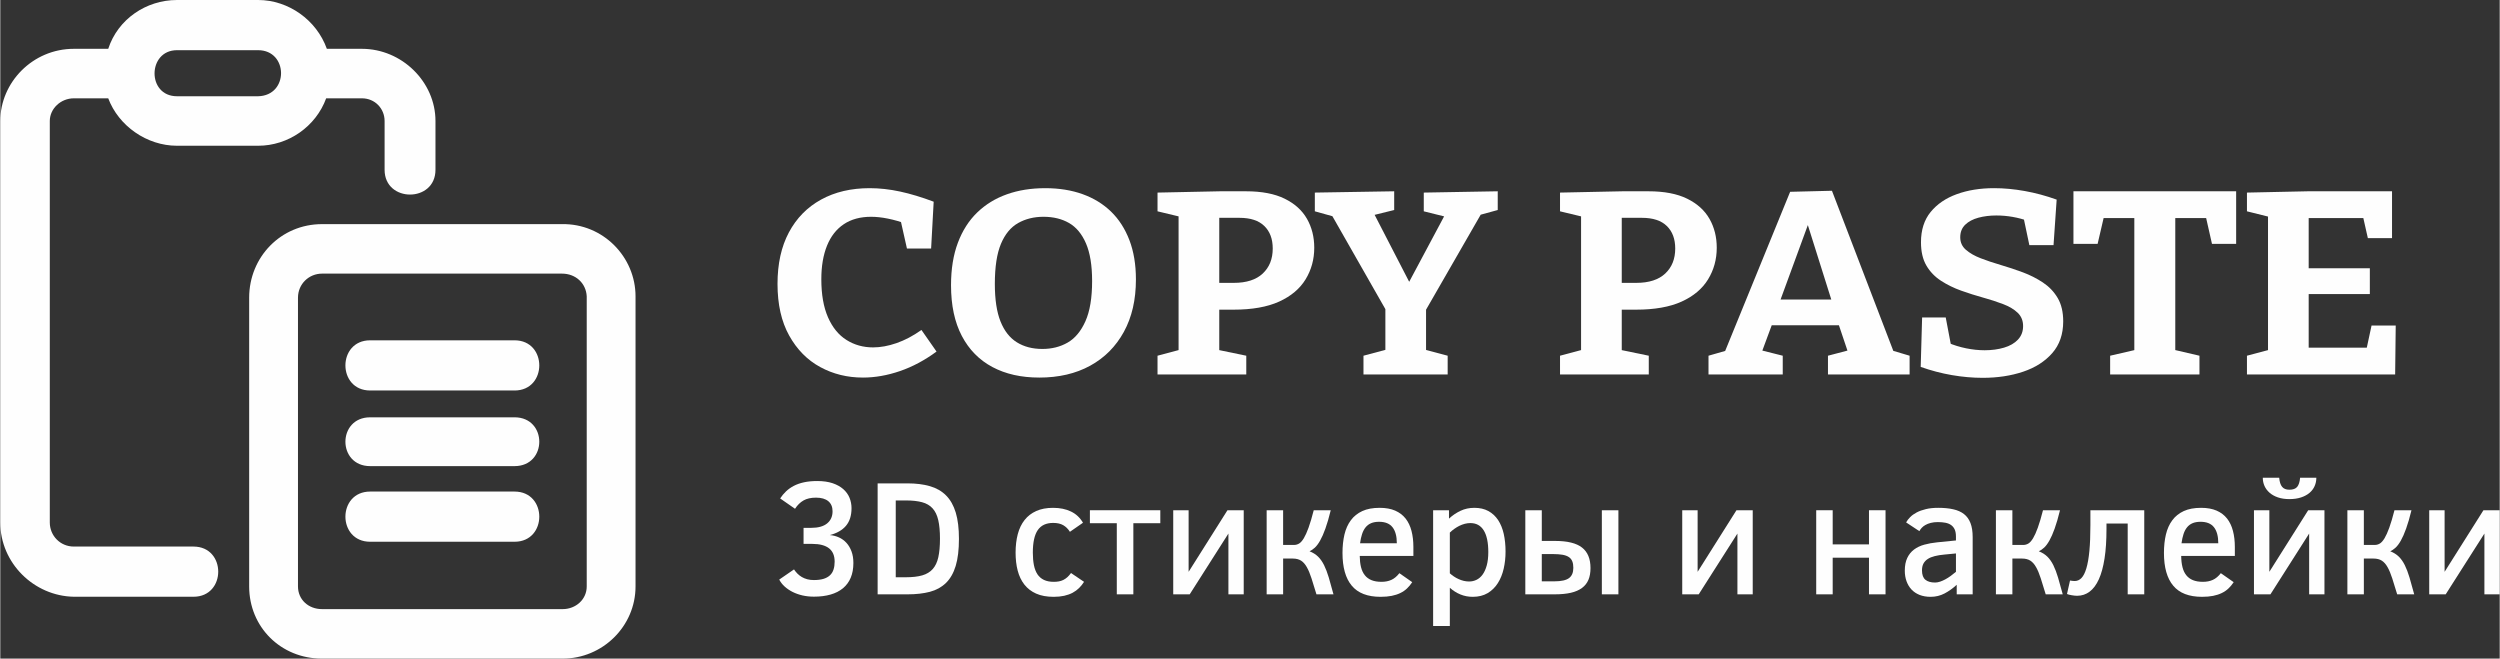
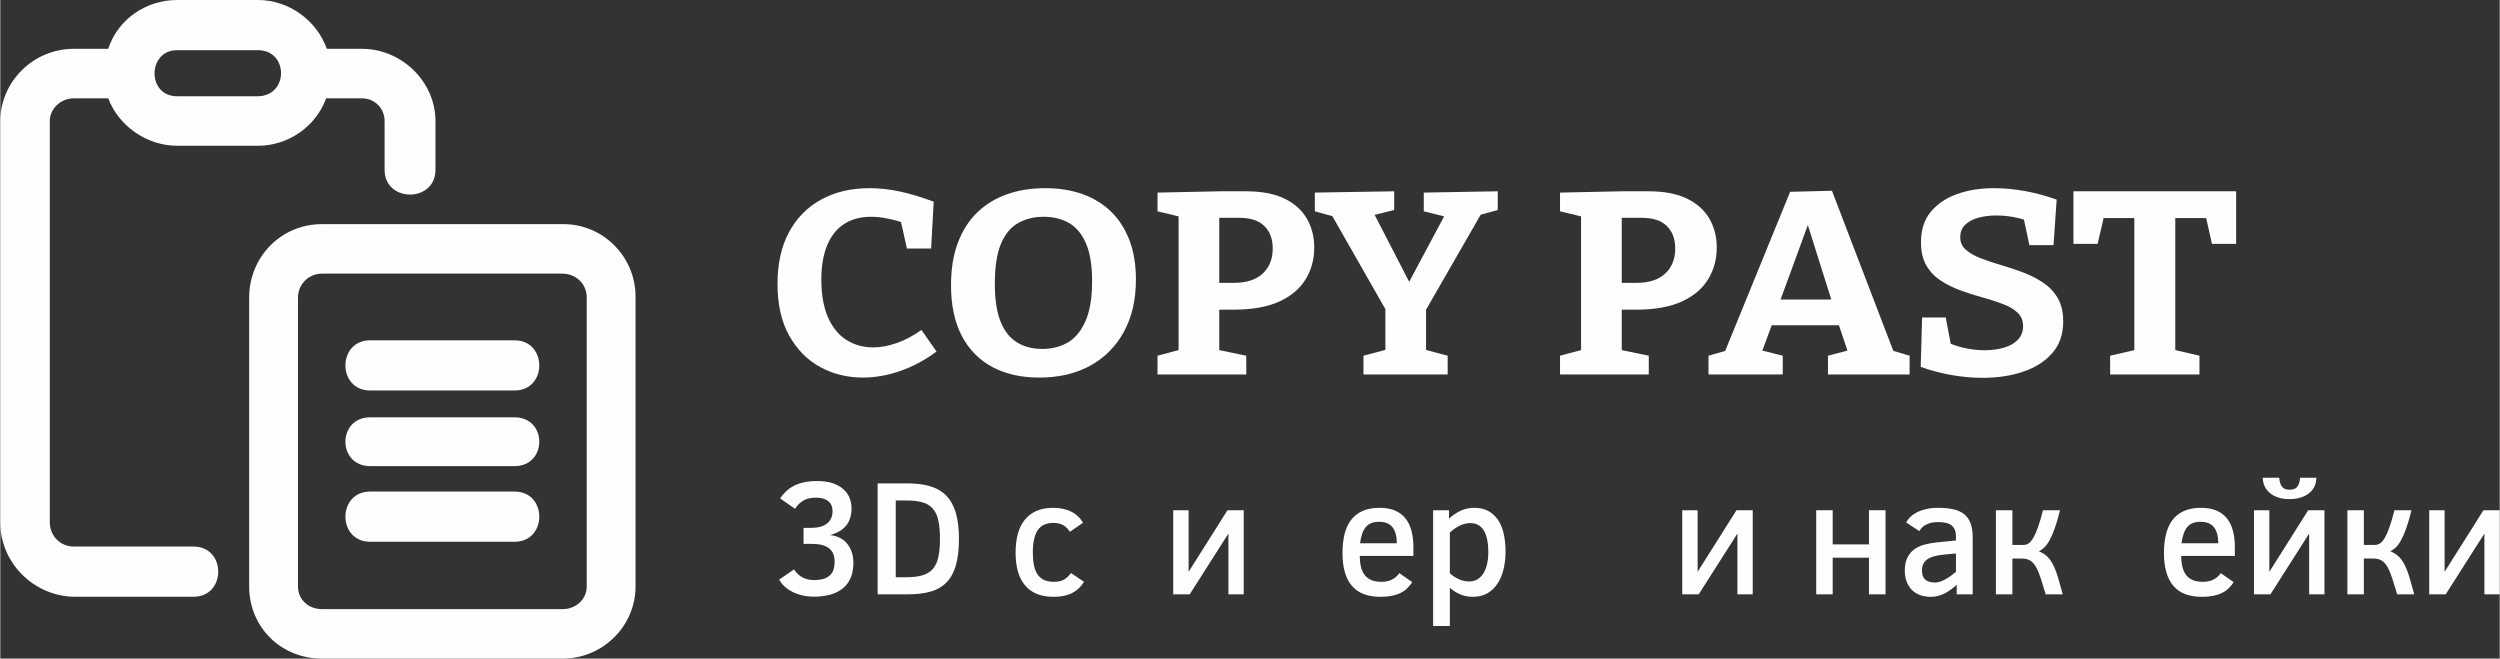
<svg xmlns="http://www.w3.org/2000/svg" xml:space="preserve" width="7045px" height="1856px" version="1.1" style="shape-rendering:geometricPrecision; text-rendering:geometricPrecision; image-rendering:optimizeQuality; fill-rule:evenodd; clip-rule:evenodd" viewBox="0 0 9332.11 2459.11">
  <rect x="0" y="0" width="9332.11" height="2459.11" fill="#333333" stroke="none" />
  <defs>
    <style type="text/css"> .fil0 {fill:#FEFEFE;fill-rule:nonzero} </style>
  </defs>
  <g id="Слой_x0020_1">
    <g id="_2115783542048">
      <path class="fil0" d="M3220.54 1409.74c-58.06,0 -111.16,-13.11 -159.3,-39.34 -48.15,-26.23 -86.74,-65.41 -115.77,-117.54 -29.03,-52.13 -43.54,-116.41 -43.54,-192.83 0,-75.12 14.16,-139.24 42.48,-192.34 28.32,-53.11 68.33,-93.9 120.01,-122.4 51.69,-28.5 112.22,-42.74 181.61,-42.74 36.82,0 74.7,4.21 113.64,12.63 38.94,8.41 80.71,21.04 125.32,37.88l-9.56 174.86 -90.27 0 -25.49 -113.66 25.49 22.34c-24.78,-9.06 -48.5,-15.86 -71.16,-20.4 -22.66,-4.53 -43.54,-6.8 -62.66,-6.8 -40.36,0 -74.34,9.23 -101.95,27.69 -27.62,18.46 -48.5,45.17 -62.66,80.14 -14.16,34.97 -21.24,76.74 -21.24,125.31 0,57 8.31,104.43 24.95,142.32 16.64,37.88 39.65,66.06 69.04,84.51 29.38,18.46 62.48,27.69 99.3,27.69 27.61,0 56.81,-5.34 87.61,-16.03 30.8,-10.69 61.78,-27.04 92.93,-49.06l56.29 80.63c-43.9,32.38 -89.39,56.67 -136.47,72.86 -47.09,16.19 -93.28,24.28 -138.6,24.28z" />
      <path id="_1" class="fil0" d="M3879 1409.74c-67.26,0 -125.49,-13.11 -174.7,-39.34 -49.21,-26.23 -87.26,-64.92 -114.17,-116.08 -26.9,-51.17 -40.36,-114.31 -40.36,-189.43 0,-60.23 8.5,-113.01 25.49,-158.34 17,-45.34 41.07,-83.06 72.22,-113.17 31.15,-30.12 68.15,-52.79 110.98,-68 42.84,-15.22 90.45,-22.83 142.85,-22.83 51.68,0 98.23,7.44 139.66,22.34 41.41,14.9 76.82,36.59 106.2,65.09 29.38,28.49 52.22,63.95 68.5,106.37 16.28,42.42 24.43,91.47 24.43,147.17 0,75.77 -15.05,141.01 -45.14,195.74 -30.09,54.72 -72.04,96.82 -125.85,126.28 -53.81,29.47 -117.18,44.2 -190.11,44.2zm11.69 -106.85c35.4,0 66.91,-7.94 94.52,-23.8 27.61,-15.87 49.74,-42.42 66.37,-79.66 16.64,-37.24 24.96,-87.27 24.96,-150.09 0,-58.28 -7.61,-105.07 -22.83,-140.37 -15.22,-35.29 -36.29,-60.71 -63.19,-76.25 -26.91,-15.54 -58.77,-23.32 -95.58,-23.32 -35.41,0 -66.91,7.78 -94.53,23.32 -27.61,15.54 -49.03,41.44 -64.25,77.71 -15.22,36.27 -22.83,86.13 -22.83,149.6 0,58.29 7.08,105.08 21.24,140.37 14.16,35.3 34.51,61.2 61.06,77.72 26.56,16.51 58.24,24.77 95.06,24.77z" />
      <path id="_2" class="fil0" d="M4604.38 1156.2l-83.9 0 30.8 -21.37 0 195.26 -21.25 -27.2 122.14 25.25 0 69.95 -331.36 0 0 -69.95 101.96 -27.2 -23.37 29.15 0 -545.94 26.55 30.11 -105.14 -25.26 0 -69.94 233.65 -4.85 96.64 0c58.77,0 106.92,9.22 144.44,27.68 37.53,18.46 65.32,43.55 83.37,75.29 18.06,31.73 27.09,67.67 27.09,107.82 0,43.39 -10.8,82.74 -32.4,118.03 -21.59,35.3 -54.52,62.98 -98.77,83.06 -44.25,20.07 -101.07,30.11 -170.45,30.11zm22.3 -342.91l-98.77 0 23.37 -21.37 0 285.6 -30.8 -21.38 84.96 0c47.44,0 83.54,-11.65 108.33,-34.97 24.78,-23.31 37.17,-54.4 37.17,-93.25 0,-35.62 -10.45,-63.63 -31.33,-84.03 -20.89,-20.4 -51.87,-30.6 -92.93,-30.6z" />
      <polygon id="_3" class="fil0" points="5089.73,1398.09 5089.73,1328.14 5191.68,1300.94 5171.5,1330.09 5171.5,1129 5184.25,1176.6 4964.41,790.95 4992.02,812.32 4908.12,789 4908.12,719.06 5204.43,714.21 5204.43,784.15 5109.91,807.46 5121.59,783.18 5274.52,1079.46 5245.85,1079.46 5400.9,789 5412.59,813.29 5314.88,789 5314.88,719.06 5591.01,714.21 5591.01,784.15 5506.05,807.46 5535.78,787.06 5311.69,1176.6 5323.38,1129 5323.38,1330.09 5302.13,1300.94 5404.09,1328.14 5404.09,1398.09 " />
      <path id="_4" class="fil0" d="M6107.16 1156.2l-83.9 0 30.8 -21.37 0 195.26 -21.24 -27.2 122.13 25.25 0 69.95 -331.36 0 0 -69.95 101.96 -27.2 -23.36 29.15 0 -545.94 26.55 30.11 -105.15 -25.26 0 -69.94 233.65 -4.85 96.65 0c58.76,0 106.91,9.22 144.43,27.68 37.53,18.46 65.32,43.55 83.37,75.29 18.06,31.73 27.09,67.67 27.09,107.82 0,43.39 -10.8,82.74 -32.39,118.03 -21.6,35.3 -54.52,62.98 -98.77,83.06 -44.26,20.07 -101.08,30.11 -170.46,30.11zm22.3 -342.91l-98.77 0 23.37 -21.37 0 285.6 -30.8 -21.38 84.96 0c47.44,0 83.55,-11.65 108.33,-34.97 24.78,-23.31 37.17,-54.4 37.17,-93.25 0,-35.62 -10.44,-63.63 -31.33,-84.03 -20.89,-20.4 -51.86,-30.6 -92.93,-30.6z" />
      <path id="_5" class="fil0" d="M7076.8 1333l-39.3 -32.06 91.34 27.2 0 69.95 -304.81 0 0 -69.95 92.4 -24.28 -14.87 19.43 -42.48 -126.29 23.36 17.49 -280.37 0 18.05 -16.52 -45.67 123.37 -4.24 -14.57 84.96 21.37 0 69.95 -277.19 0 0 -69.95 88.15 -25.25 -33.99 27.2 250.64 -613.94 156.12 -3.89 237.9 620.74zm-436.5 -196.23l-10.62 -18.45 228.34 0 -14.87 21.37 -110.45 -350.69 35.04 0 -127.44 347.77z" />
      <path id="_6" class="fil0" d="M7317.88 886.15c0,18.78 7.08,34.32 21.24,46.62 14.16,12.31 32.57,22.83 55.23,31.58 22.65,8.74 47.79,17.16 75.4,25.25 27.61,8.1 54.87,17.16 81.78,27.2 26.9,10.04 51.86,22.67 74.87,37.89 23.01,15.22 41.42,34.48 55.23,57.8 13.8,23.31 20.71,52.46 20.71,87.43 0,47.92 -13.63,87.42 -40.89,118.51 -27.26,31.08 -63.55,54.24 -108.86,69.46 -45.31,15.22 -95.58,22.82 -150.81,22.82 -37.52,0 -75.94,-3.4 -115.23,-10.2 -39.3,-6.8 -78.06,-17 -116.29,-30.6l5.3 -184.57 88.15 0 22.31 117.55 -13.81 -23.32c21.24,9.07 43.72,16.03 67.44,20.89 23.72,4.86 46.91,7.28 69.56,7.28 26.2,0 50.27,-3.24 72.22,-9.71 21.95,-6.48 39.3,-16.51 52.04,-30.11 12.75,-13.6 19.12,-30.44 19.12,-50.52 0,-20.07 -6.73,-36.59 -20.18,-49.54 -13.45,-12.95 -31.68,-23.8 -54.69,-32.54 -23.02,-8.75 -47.97,-16.84 -74.88,-24.29 -26.9,-7.45 -53.99,-16.03 -81.24,-25.74 -27.26,-9.72 -52.4,-22.02 -75.41,-36.92 -23.01,-14.89 -41.24,-33.83 -54.69,-56.82 -13.46,-23 -20.18,-51.98 -20.18,-86.95 0,-45.98 12.03,-83.7 36.11,-113.17 24.07,-29.46 56.64,-51.64 97.7,-66.54 41.07,-14.9 87.45,-22.34 139.13,-22.34 36.82,0 75.05,3.56 114.7,10.68 39.65,7.13 79.3,17.81 118.95,32.06l-11.68 170 -90.28 0 -22.3 -105.89 16.99 15.55c-17.7,-6.48 -36.64,-11.5 -56.82,-15.06 -20.17,-3.56 -40.53,-5.34 -61.06,-5.34 -24.08,0 -46.38,2.75 -66.91,8.25 -20.53,5.51 -37,14.25 -49.39,26.23 -12.39,11.98 -18.58,27.69 -18.58,47.12z" />
      <polygon id="_7" class="fil0" points="7877.57,1398.09 7877.57,1328.14 7995.46,1300.94 7967.85,1335.92 7967.85,792.89 7998.64,814.26 7825.53,814.26 7859.52,787.06 7830.84,910.43 7740.57,910.43 7740.57,714.21 8348.05,714.21 8348.05,910.43 8257.78,910.43 8231.23,792.89 8263.09,814.26 8089.98,814.26 8120.78,792.89 8120.78,1335.92 8094.23,1300.94 8211.05,1328.14 8211.05,1398.09 " />
-       <polygon id="_8" class="fil0" points="8853.59,1215.46 8943.86,1215.46 8941.73,1398.09 8388.41,1398.09 8388.41,1328.14 8487.18,1301.92 8467,1330.09 8467,786.09 8486.12,813.29 8388.41,789 8388.41,719.06 8615.69,714.21 8930.05,714.21 8930.05,889.06 8839.78,889.06 8818.54,794.83 8847.21,814.26 8595.51,814.26 8618.87,792.89 8618.87,1023.12 8595.51,1001.75 8847.21,1001.75 8847.21,1097.92 8595.51,1097.92 8618.87,1073.63 8618.87,1319.4 8595.51,1298.03 8859.96,1298.03 8831.28,1319.4 " />
      <path class="fil0" d="M3185.2 2101.98c0,21.25 -3.37,39.64 -10.01,55.28 -6.63,15.63 -16.34,28.71 -29.02,39.23 -12.68,10.42 -28.13,18.29 -46.46,23.5 -18.22,5.21 -38.93,7.77 -61.91,7.77 -14.95,0 -29.12,-1.54 -42.69,-4.6 -13.57,-3.17 -25.95,-7.56 -37.15,-13.18 -11.19,-5.73 -21.09,-12.47 -29.61,-20.23 -8.52,-7.77 -15.16,-16.35 -20.01,-25.75l55.17 -38.01c3.67,5.62 7.93,10.83 12.78,15.74 4.75,4.8 10.3,9.09 16.34,12.66 6.14,3.58 12.88,6.44 20.31,8.38 7.43,2.05 15.75,2.97 24.86,2.97 13.87,0 25.86,-1.44 35.66,-4.4 9.91,-3.06 17.93,-7.46 24.07,-13.18 6.24,-5.82 10.7,-12.98 13.48,-21.56 2.87,-8.58 4.25,-18.49 4.25,-29.63 0,-22.17 -7.03,-38.72 -20.99,-49.76 -14.07,-10.93 -34.77,-16.45 -62.31,-16.45l-32.79 0 0 -59.87 28.13 0c26.35,0 46.26,-5.52 59.83,-16.55 13.57,-11.14 20.31,-26.26 20.31,-45.37 0,-16.34 -5.35,-28.91 -15.95,-37.7 -10.7,-8.78 -25.95,-13.18 -45.86,-13.18 -18.82,0 -34.27,3.48 -46.56,10.42 -12.28,7.05 -22.88,17.37 -31.79,31.17l-55.47 -38.62c6.23,-9.61 13.47,-18.29 21.69,-26.16 8.22,-7.87 17.83,-14.71 28.82,-20.54 11,-5.82 23.78,-10.32 38.14,-13.49 14.46,-3.16 31,-4.8 49.82,-4.8 21.99,0 41.11,2.76 57.16,8.07 16.05,5.42 29.32,12.78 39.92,22.07 10.5,9.3 18.32,20.03 23.38,32.29 4.95,12.26 7.53,25.24 7.53,38.83 0,27.68 -6.94,49.65 -20.81,66 -13.77,16.25 -33.87,27.79 -60.22,34.53 11.98,1.03 23.37,3.89 33.97,8.69 10.7,4.8 20.01,11.55 28.04,20.33 8.02,8.79 14.36,19.52 19.02,32.09 4.65,12.56 6.93,26.87 6.93,43.01z" />
      <path id="_1_0" class="fil0" d="M3579.34 2011.96c0,40.67 -4.06,74.39 -12.18,101.16 -8.13,26.77 -20.31,47.92 -36.46,63.55 -16.14,15.73 -36.15,26.67 -59.92,33 -23.78,6.23 -51.41,9.4 -82.72,9.4l-112.32 0 0 -414.31 111.14 0c32.09,0 60.22,3.47 84.29,10.52 24.07,6.95 44.18,18.49 60.23,34.74 16.05,16.14 28.03,37.39 36.06,63.86 7.92,26.46 11.88,59.16 11.88,98.08zm-70.82 -0.61c0,-27.99 -2.18,-51.09 -6.44,-69.48 -4.26,-18.39 -11.29,-33 -21.2,-43.83 -9.81,-10.93 -22.88,-18.49 -39.13,-22.89 -16.24,-4.39 -36.35,-6.64 -60.32,-6.64l-38.04 0 0 286.8 38.04 0c24.37,0 44.67,-2.35 60.92,-7.05 16.24,-4.7 29.32,-12.56 39.12,-23.6 9.91,-11.13 16.84,-25.85 20.91,-44.34 4.06,-18.49 6.14,-41.48 6.14,-68.97z" />
      <path id="_2_1" class="fil0" d="M4046.49 2172.38c-5.45,8.58 -11.59,16.34 -18.62,23.19 -6.94,6.85 -15.06,12.77 -24.17,17.68 -9.22,4.9 -19.72,8.58 -31.4,11.24 -11.69,2.55 -24.77,3.88 -39.33,3.88 -25.55,0 -47.25,-3.99 -65.28,-11.96 -18.03,-7.97 -32.69,-19.31 -44.08,-33.82 -11.39,-14.61 -19.71,-31.98 -24.96,-52.1 -5.25,-20.13 -7.82,-42.51 -7.82,-67.03 0,-25.54 2.77,-48.74 8.22,-69.38 5.55,-20.64 13.96,-38.21 25.45,-52.61 11.4,-14.51 25.86,-25.65 43.49,-33.52 17.63,-7.97 38.53,-11.85 62.7,-11.85 25.76,0 48.05,4.6 67.06,13.79 18.92,9.1 33.78,23.09 44.68,41.89l-48.74 33.82c-6.83,-10.83 -15.15,-19 -24.96,-24.72 -9.91,-5.72 -22.39,-8.48 -37.44,-8.48 -26.15,0 -45.37,8.89 -57.65,26.77 -12.29,17.88 -18.43,45.98 -18.43,84.29 0,17.47 1.39,33.1 4.06,46.69 2.68,13.49 7.13,24.93 13.18,34.13 6.14,9.09 14.16,16.14 24.27,20.94 10.1,4.81 22.38,7.16 36.85,7.16 6.73,0 13.07,-0.51 19.01,-1.64 5.95,-1.12 11.49,-2.96 16.65,-5.52 5.25,-2.65 10.2,-6.02 14.85,-10.21 4.66,-4.19 9.22,-9.4 13.67,-15.53l48.74 32.9z" />
-       <polygon id="_3_2" class="fil0" points="4331.18,1953.52 4230.53,1953.52 4230.53,2219.07 4168.72,2219.07 4168.72,1953.52 4068.28,1953.52 4068.28,1905.09 4331.18,1905.09 " />
      <polygon id="_4_3" class="fil0" points="4440.93,2219.07 4379.42,2219.07 4379.42,1905.09 4436.87,1905.09 4436.87,2134.98 4581.89,1905.09 4642.61,1905.09 4642.61,2219.07 4585.45,2219.07 4585.45,1992.14 " />
-       <path id="_5_4" class="fil0" d="M4789.71 1905.09l0 129.56 41.2 0c6.34,0 12.48,-1.74 18.43,-5.21 5.84,-3.48 11.69,-10.02 17.53,-19.62 5.75,-9.61 11.79,-22.79 17.83,-39.64 6.14,-16.86 12.48,-38.52 19.32,-65.09l63.49 0c-6.73,27.49 -13.37,50.37 -20.01,68.66 -6.54,18.29 -13.17,33.21 -19.71,44.75 -6.54,11.55 -13.17,20.34 -19.71,26.36 -6.64,6.03 -13.18,10.43 -19.71,13.49 12.77,5.01 23.37,11.65 31.89,20.03 8.52,8.38 15.95,19 22.39,31.88 6.34,12.87 12.18,28.2 17.53,46.08 5.25,17.88 11.19,38.82 17.53,62.73l-63.59 0c-6.94,-23.19 -13.07,-43.12 -18.52,-59.87 -5.45,-16.76 -11.2,-30.66 -17.44,-41.59 -6.14,-11.03 -13.37,-19.1 -21.49,-24.32 -8.12,-5.1 -18.33,-7.76 -30.71,-7.76l-36.25 0 0 133.54 -61.52 0 0 -313.98 61.52 0z" />
      <path id="_6_5" class="fil0" d="M5075.78 2075.72c0.2,15.73 1.78,29.63 4.75,41.69 3.08,12.16 7.73,22.17 14.17,30.24 6.34,8.07 14.56,14.2 24.76,18.39 10.21,4.19 22.69,6.34 37.54,6.34 13.97,0 26.35,-2.46 37.05,-7.36 10.7,-4.9 20.61,-13.18 29.72,-24.93l47.94 33.51c-5.84,8.99 -12.28,16.86 -19.51,23.6 -7.13,6.85 -15.45,12.47 -24.96,17.07 -9.41,4.6 -20.21,8.07 -32.3,10.52 -12.08,2.35 -25.85,3.58 -41.4,3.58 -48.54,0 -84.4,-13.8 -107.48,-41.48 -23.18,-27.59 -34.67,-68.36 -34.67,-122.31 0,-25.34 2.48,-48.32 7.33,-68.96 4.96,-20.64 12.88,-38.42 23.88,-53.13 10.89,-14.82 25.16,-26.16 42.79,-34.33 17.63,-8.07 39.12,-12.06 64.68,-12.06 22.69,0 41.9,3.47 57.95,10.42 15.95,7.05 28.92,16.86 39.03,29.63 10,12.77 17.33,28.2 21.99,46.18 4.65,17.88 7.03,37.81 7.03,59.57l0 33.82 -200.29 0zm138.48 -47.31c0,-26.15 -5.35,-46.08 -16.05,-59.77 -10.6,-13.59 -27.34,-20.43 -50.12,-20.43 -11.69,0 -21.59,1.74 -29.82,5.21 -8.22,3.47 -15.05,8.58 -20.6,15.43 -5.45,6.74 -9.91,15.12 -13.17,25.13 -3.27,9.91 -5.85,21.46 -7.53,34.43l137.29 0z" />
      <path id="_7_6" class="fil0" d="M5620.19 2059.78c0,21.97 -2.28,43.12 -6.93,63.45 -4.66,20.44 -11.89,38.32 -21.8,53.95 -9.8,15.53 -22.48,27.99 -37.93,37.29 -15.56,9.2 -34.08,13.9 -55.77,13.9 -16.45,0 -31.8,-2.96 -46.16,-8.89 -14.27,-5.83 -27.44,-14.2 -39.43,-24.93l0 142.73 -62.4 0 0 -432.19 59.23 0 0 31.37c12.68,-11.96 27.05,-21.66 42.8,-29.12 15.75,-7.56 32.98,-11.24 51.8,-11.24 20.31,0 37.74,3.99 52.3,11.95 14.66,7.97 26.75,19.21 36.36,33.52 9.51,14.4 16.64,31.67 21.19,51.8 4.46,20.13 6.74,42.3 6.74,66.41zm-64.39 1.23c0,-35.35 -5.64,-62.12 -16.94,-80.51 -11.39,-18.4 -28.03,-27.49 -50.12,-27.49 -6.93,0 -13.96,0.92 -21,2.76 -7.03,1.94 -13.87,4.49 -20.5,7.76 -6.54,3.38 -12.88,7.16 -18.82,11.45 -6.04,4.29 -11.39,8.79 -16.25,13.59l0 152.03c4.66,4.19 9.71,8.18 15.26,11.85 5.45,3.68 11.29,6.95 17.53,9.71 6.14,2.86 12.58,5.01 19.12,6.64 6.64,1.53 13.27,2.35 20.01,2.35 9.71,0 18.92,-2.04 27.63,-6.23 8.72,-4.19 16.25,-10.73 22.79,-19.62 6.44,-8.89 11.59,-20.23 15.45,-34.12 3.86,-13.9 5.84,-30.66 5.84,-50.17z" />
-       <path id="_8_7" class="fil0" d="M5979.76 2219.07l0 -313.98 61.82 0 0 313.98 -61.82 0zm-224.26 -199.34l50.12 0c45.67,0 79.05,8.17 100.15,24.73 21.1,16.45 31.6,41.89 31.6,76.42 0,16.96 -2.48,31.57 -7.63,43.83 -5.15,12.26 -13.17,22.48 -24.07,30.55 -11,8.08 -24.76,14.1 -41.5,17.99 -16.74,3.88 -36.75,5.82 -59.93,5.82l-110.25 0 0 -313.98 61.51 0 0 114.64zm117.78 100.54c0,-9.81 -1.29,-17.98 -3.96,-24.52 -2.58,-6.54 -6.84,-11.86 -12.88,-15.84 -5.94,-3.98 -13.77,-6.85 -23.38,-8.58 -9.51,-1.64 -21.3,-2.56 -35.26,-2.56l-42.3 0 0 101.77 46.95 0c25.56,0 43.79,-3.99 54.58,-11.96 10.8,-7.97 16.25,-20.74 16.25,-38.31z" />
      <polygon id="_9" class="fil0" points="6341.42,2219.07 6279.9,2219.07 6279.9,1905.09 6337.36,1905.09 6337.36,2134.98 6482.37,1905.09 6543.09,1905.09 6543.09,2219.07 6485.94,2219.07 6485.94,1992.14 " />
      <polygon id="_10" class="fil0" points="7038.97,2219.07 6977.16,2219.07 6977.16,2082.26 6841.65,2082.26 6841.65,2219.07 6780.14,2219.07 6780.14,1905.09 6841.65,1905.09 6841.65,2032.6 6977.16,2032.6 6977.16,1905.09 7038.97,1905.09 " />
      <path id="_11" class="fil0" d="M7304.74 2219.07l0 -35.66c-14.27,13.18 -29.42,24.01 -45.37,32.39 -15.95,8.38 -33.38,12.57 -52.11,12.57 -15.45,0 -29.22,-2.45 -41.2,-7.15 -11.99,-4.81 -22.09,-11.55 -30.21,-20.23 -8.13,-8.69 -14.27,-19.01 -18.53,-30.86 -4.26,-11.85 -6.44,-25.03 -6.44,-39.34 0,-19 3.07,-34.84 9.22,-47.61 6.04,-12.77 14.46,-23.19 25.15,-31.27 10.8,-8.07 23.58,-14.2 38.34,-18.28 14.86,-4.09 31,-7.05 48.64,-8.79l69.63 -6.95 0 -14.61c0,-10.42 -1.48,-19 -4.46,-25.95 -3.07,-6.85 -7.42,-12.37 -13.07,-16.55 -5.74,-4.19 -12.78,-7.16 -21.2,-8.89 -8.42,-1.64 -17.93,-2.56 -28.63,-2.56 -10.2,0 -19.21,1.02 -26.84,3.07 -7.63,1.94 -14.26,4.6 -19.81,7.76 -5.65,3.17 -10.3,6.85 -13.97,10.93 -3.66,4.09 -6.53,8.08 -8.71,12.06l-49.33 -32.59c3.66,-6.74 8.71,-13.39 15.25,-19.93 6.44,-6.43 14.56,-12.26 24.27,-17.36 9.61,-5.11 21.1,-9.2 34.37,-12.37 13.18,-3.27 28.53,-4.8 45.96,-4.8 21.3,0 39.92,1.74 55.97,5.42 16.15,3.57 29.52,9.5 40.22,17.88 10.79,8.37 18.82,19.61 24.27,33.71 5.44,14.1 8.12,31.57 8.12,52.52l0 213.44 -59.53 0zm-2.88 -152.65l-43.48 4.19c-13.38,1.23 -25.26,3.07 -35.56,5.72 -10.4,2.56 -19.12,6.13 -26.15,10.73 -7.04,4.6 -12.39,10.32 -16.15,17.17 -3.66,6.95 -5.45,15.32 -5.45,25.34 0,16.55 4.26,28.3 12.78,35.14 8.52,6.95 20.5,10.32 35.96,10.32 5.94,0 12.18,-1.02 18.72,-3.27 6.44,-2.14 13.07,-5.11 19.71,-8.68 6.64,-3.58 13.37,-7.87 20.01,-12.67 6.74,-4.9 13.27,-10.11 19.61,-15.43l0 -68.56z" />
      <path id="_12" class="fil0" d="M7512.55 1905.09l0 129.56 41.21 0c6.34,0 12.48,-1.74 18.43,-5.21 5.84,-3.48 11.68,-10.02 17.53,-19.62 5.74,-9.61 11.79,-22.79 17.83,-39.64 6.14,-16.86 12.48,-38.52 19.31,-65.09l63.5 0c-6.74,27.49 -13.37,50.37 -20.01,68.66 -6.54,18.29 -13.18,33.21 -19.71,44.75 -6.54,11.55 -13.18,20.34 -19.72,26.36 -6.63,6.03 -13.17,10.43 -19.71,13.49 12.78,5.01 23.38,11.65 31.9,20.03 8.52,8.38 15.95,19 22.39,31.88 6.34,12.87 12.18,28.2 17.53,46.08 5.25,17.88 11.19,38.82 17.53,62.73l-63.59 0c-6.94,-23.19 -13.08,-43.12 -18.53,-59.87 -5.44,-16.76 -11.19,-30.66 -17.43,-41.59 -6.14,-11.03 -13.37,-19.1 -21.49,-24.32 -8.13,-5.1 -18.33,-7.76 -30.71,-7.76l-36.26 0 0 133.54 -61.51 0 0 -313.98 61.51 0z" />
-       <path id="_13" class="fil0" d="M7863.9 1954.75l0 20.94c0,41.89 -2.37,78.47 -7.23,109.53 -4.85,31.17 -11.88,57.12 -21.29,77.76 -9.41,20.64 -20.9,36.06 -34.57,46.18 -13.57,10.22 -29.23,15.33 -46.86,15.33 -2.87,0 -6.14,-0.21 -9.7,-0.62 -3.57,-0.41 -7.14,-0.92 -10.6,-1.53 -3.47,-0.61 -6.74,-1.23 -9.71,-2.04 -2.97,-0.82 -5.45,-1.64 -7.43,-2.46l11.29 -50.27c3.37,0.62 6.54,1.03 9.81,1.33 3.17,0.31 5.74,0.51 7.63,0.51 9.7,0 18.12,-3.78 25.45,-11.44 7.23,-7.56 13.28,-19.72 18.23,-36.37 4.95,-16.66 8.72,-38.22 11.19,-64.58 2.48,-26.46 3.77,-58.44 3.77,-95.94l0 -55.99 201.08 0 0 313.98 -61.81 0 0 -264.32 -79.25 0z" />
      <path id="_14" class="fil0" d="M8142.85 2075.72c0.19,15.73 1.78,29.63 4.75,41.69 3.07,12.16 7.73,22.17 14.17,30.24 6.34,8.07 14.56,14.2 24.76,18.39 10.2,4.19 22.68,6.34 37.54,6.34 13.97,0 26.35,-2.46 37.05,-7.36 10.7,-4.9 20.6,-13.18 29.72,-24.93l47.94 33.51c-5.84,8.99 -12.28,16.86 -19.51,23.6 -7.14,6.85 -15.46,12.47 -24.97,17.07 -9.41,4.6 -20.21,8.07 -32.29,10.52 -12.09,2.35 -25.85,3.58 -41.4,3.58 -48.54,0 -84.4,-13.8 -107.48,-41.48 -23.18,-27.59 -34.67,-68.36 -34.67,-122.31 0,-25.34 2.48,-48.32 7.33,-68.96 4.95,-20.64 12.88,-38.42 23.87,-53.13 10.9,-14.82 25.16,-26.16 42.79,-34.33 17.64,-8.07 39.13,-12.06 64.69,-12.06 22.68,0 41.9,3.47 57.94,10.42 15.95,7.05 28.93,16.86 39.03,29.63 10.01,12.77 17.34,28.2 21.99,46.18 4.66,17.88 7.04,37.81 7.04,59.57l0 33.82 -200.29 0zm138.48 -47.31c0,-26.15 -5.35,-46.08 -16.05,-59.77 -10.6,-13.59 -27.34,-20.43 -50.12,-20.43 -11.69,0 -21.6,1.74 -29.82,5.21 -8.22,3.47 -15.06,8.58 -20.6,15.43 -5.45,6.74 -9.91,15.12 -13.18,25.13 -3.26,9.91 -5.84,21.46 -7.53,34.43l137.3 0z" />
      <path id="_15" class="fil0" d="M8476.07 2219.07l-61.51 0 0 -313.98 57.45 0 0 229.89 145.02 -229.89 60.72 0 0 313.98 -57.16 0 0 -226.93 -144.52 226.93zm171.37 -435.26c0,11.04 -2.09,21.36 -6.34,30.96 -4.26,9.71 -10.6,18.19 -19.02,25.34 -8.42,7.15 -18.92,12.87 -31.5,17.06 -12.58,4.19 -27.14,6.34 -43.78,6.34 -16.25,0 -30.61,-2.15 -42.99,-6.44 -12.39,-4.29 -22.69,-10.12 -31.01,-17.37 -8.32,-7.36 -14.66,-15.73 -18.92,-25.34 -4.26,-9.6 -6.34,-19.72 -6.34,-30.55l61.22 0c1.38,15.43 4.95,26.67 10.89,33.82 5.85,7.26 14.96,10.83 27.15,10.83 13.47,0 23.27,-3.57 29.12,-10.62 5.94,-7.16 9.51,-18.4 10.89,-34.03l60.63 0z" />
      <path id="_16" class="fil0" d="M8824.85 1905.09l0 129.56 41.2 0c6.34,0 12.48,-1.74 18.43,-5.21 5.84,-3.48 11.69,-10.02 17.53,-19.62 5.74,-9.61 11.79,-22.79 17.83,-39.64 6.14,-16.86 12.48,-38.52 19.32,-65.09l63.49 0c-6.73,27.49 -13.37,50.37 -20.01,68.66 -6.54,18.29 -13.17,33.21 -19.71,44.75 -6.54,11.55 -13.17,20.34 -19.71,26.36 -6.64,6.03 -13.18,10.43 -19.71,13.49 12.77,5.01 23.37,11.65 31.89,20.03 8.52,8.38 15.95,19 22.39,31.88 6.34,12.87 12.18,28.2 17.53,46.08 5.25,17.88 11.19,38.82 17.53,62.73l-63.59 0c-6.93,-23.19 -13.07,-43.12 -18.52,-59.87 -5.45,-16.76 -11.2,-30.66 -17.44,-41.59 -6.14,-11.03 -13.37,-19.1 -21.49,-24.32 -8.12,-5.1 -18.33,-7.76 -30.71,-7.76l-36.25 0 0 133.54 -61.52 0 0 -313.98 61.52 0z" />
      <polygon id="_17" class="fil0" points="9130.43,2219.07 9068.92,2219.07 9068.92,1905.09 9126.37,1905.09 9126.37,2134.98 9271.39,1905.09 9332.11,1905.09 9332.11,2219.07 9274.96,2219.07 9274.96,1992.14 " />
      <path class="fil0" d="M962.59 187.39l-302.89 0c-110.38,0 -112.95,171.98 0,171.98l302.89 0c115.52,-2.57 112.95,-171.98 0,-171.98zm418.41 1270.62c-123.22,0 -123.22,-187.39 0,-187.39l539.05 0.01c123.22,0 123.22,187.39 0,187.39l-539.05 -0.01zm0 282.37c-123.22,0 -123.22,-182.25 0,-182.25l539.05 -0.01c123.22,0 123.22,182.25 0,182.25l-539.05 0.01zm0 282.36c-123.22,0 -123.22,-187.39 0,-187.39l539.05 0c123.22,0 123.22,187.39 0,187.39l-539.05 0zm-179.68 436.37c-154.02,0 -272.1,-118.08 -272.1,-269.52l0 -1078.11c0,-151.45 118.08,-274.66 272.1,-274.66l895.85 0c154.02,-2.58 274.66,123.21 274.66,269.52l0 1083.24c0,148.88 -123.22,269.52 -272.1,269.52l-898.41 0.01zm895.85 -1437.48l-895.85 0c-48.77,0 -89.84,38.51 -89.84,89.84l0 1078.11c0,48.77 38.51,84.7 89.84,84.7l898.42 0.01c48.77,0 89.84,-35.93 89.84,-84.7l0 -1083.24c-2.56,-48.78 -41.07,-84.72 -92.41,-84.72l0 0zm-1134.58 -1021.63c112.95,0 218.19,74.44 256.69,182.25l130.91 0.01c148.89,0 274.66,123.21 274.66,269.52l0 182.25c0,123.21 -189.95,123.21 -189.95,0l0 -182.25c0,-46.21 -35.94,-84.7 -84.71,-84.7l-133.47 0c-38.51,105.24 -141.18,177.11 -254.13,177.11l-302.89 0c-112.95,0 -218.19,-74.44 -256.69,-177.11l-128.35 0c-48.77,0 -89.84,38.5 -89.84,84.7l0 1499.08c0,48.77 38.51,89.83 89.84,89.83l446.65 0.01c123.21,0 123.21,187.39 0,187.39l-446.65 -0.01c-148.89,-2.56 -274.66,-125.77 -274.66,-277.22l0 -1499.08c0,-143.75 120.64,-269.52 274.66,-269.52l128.34 0c35.94,-110.38 141.18,-182.25 256.69,-182.25l302.9 -0.01z" />
    </g>
  </g>
</svg>